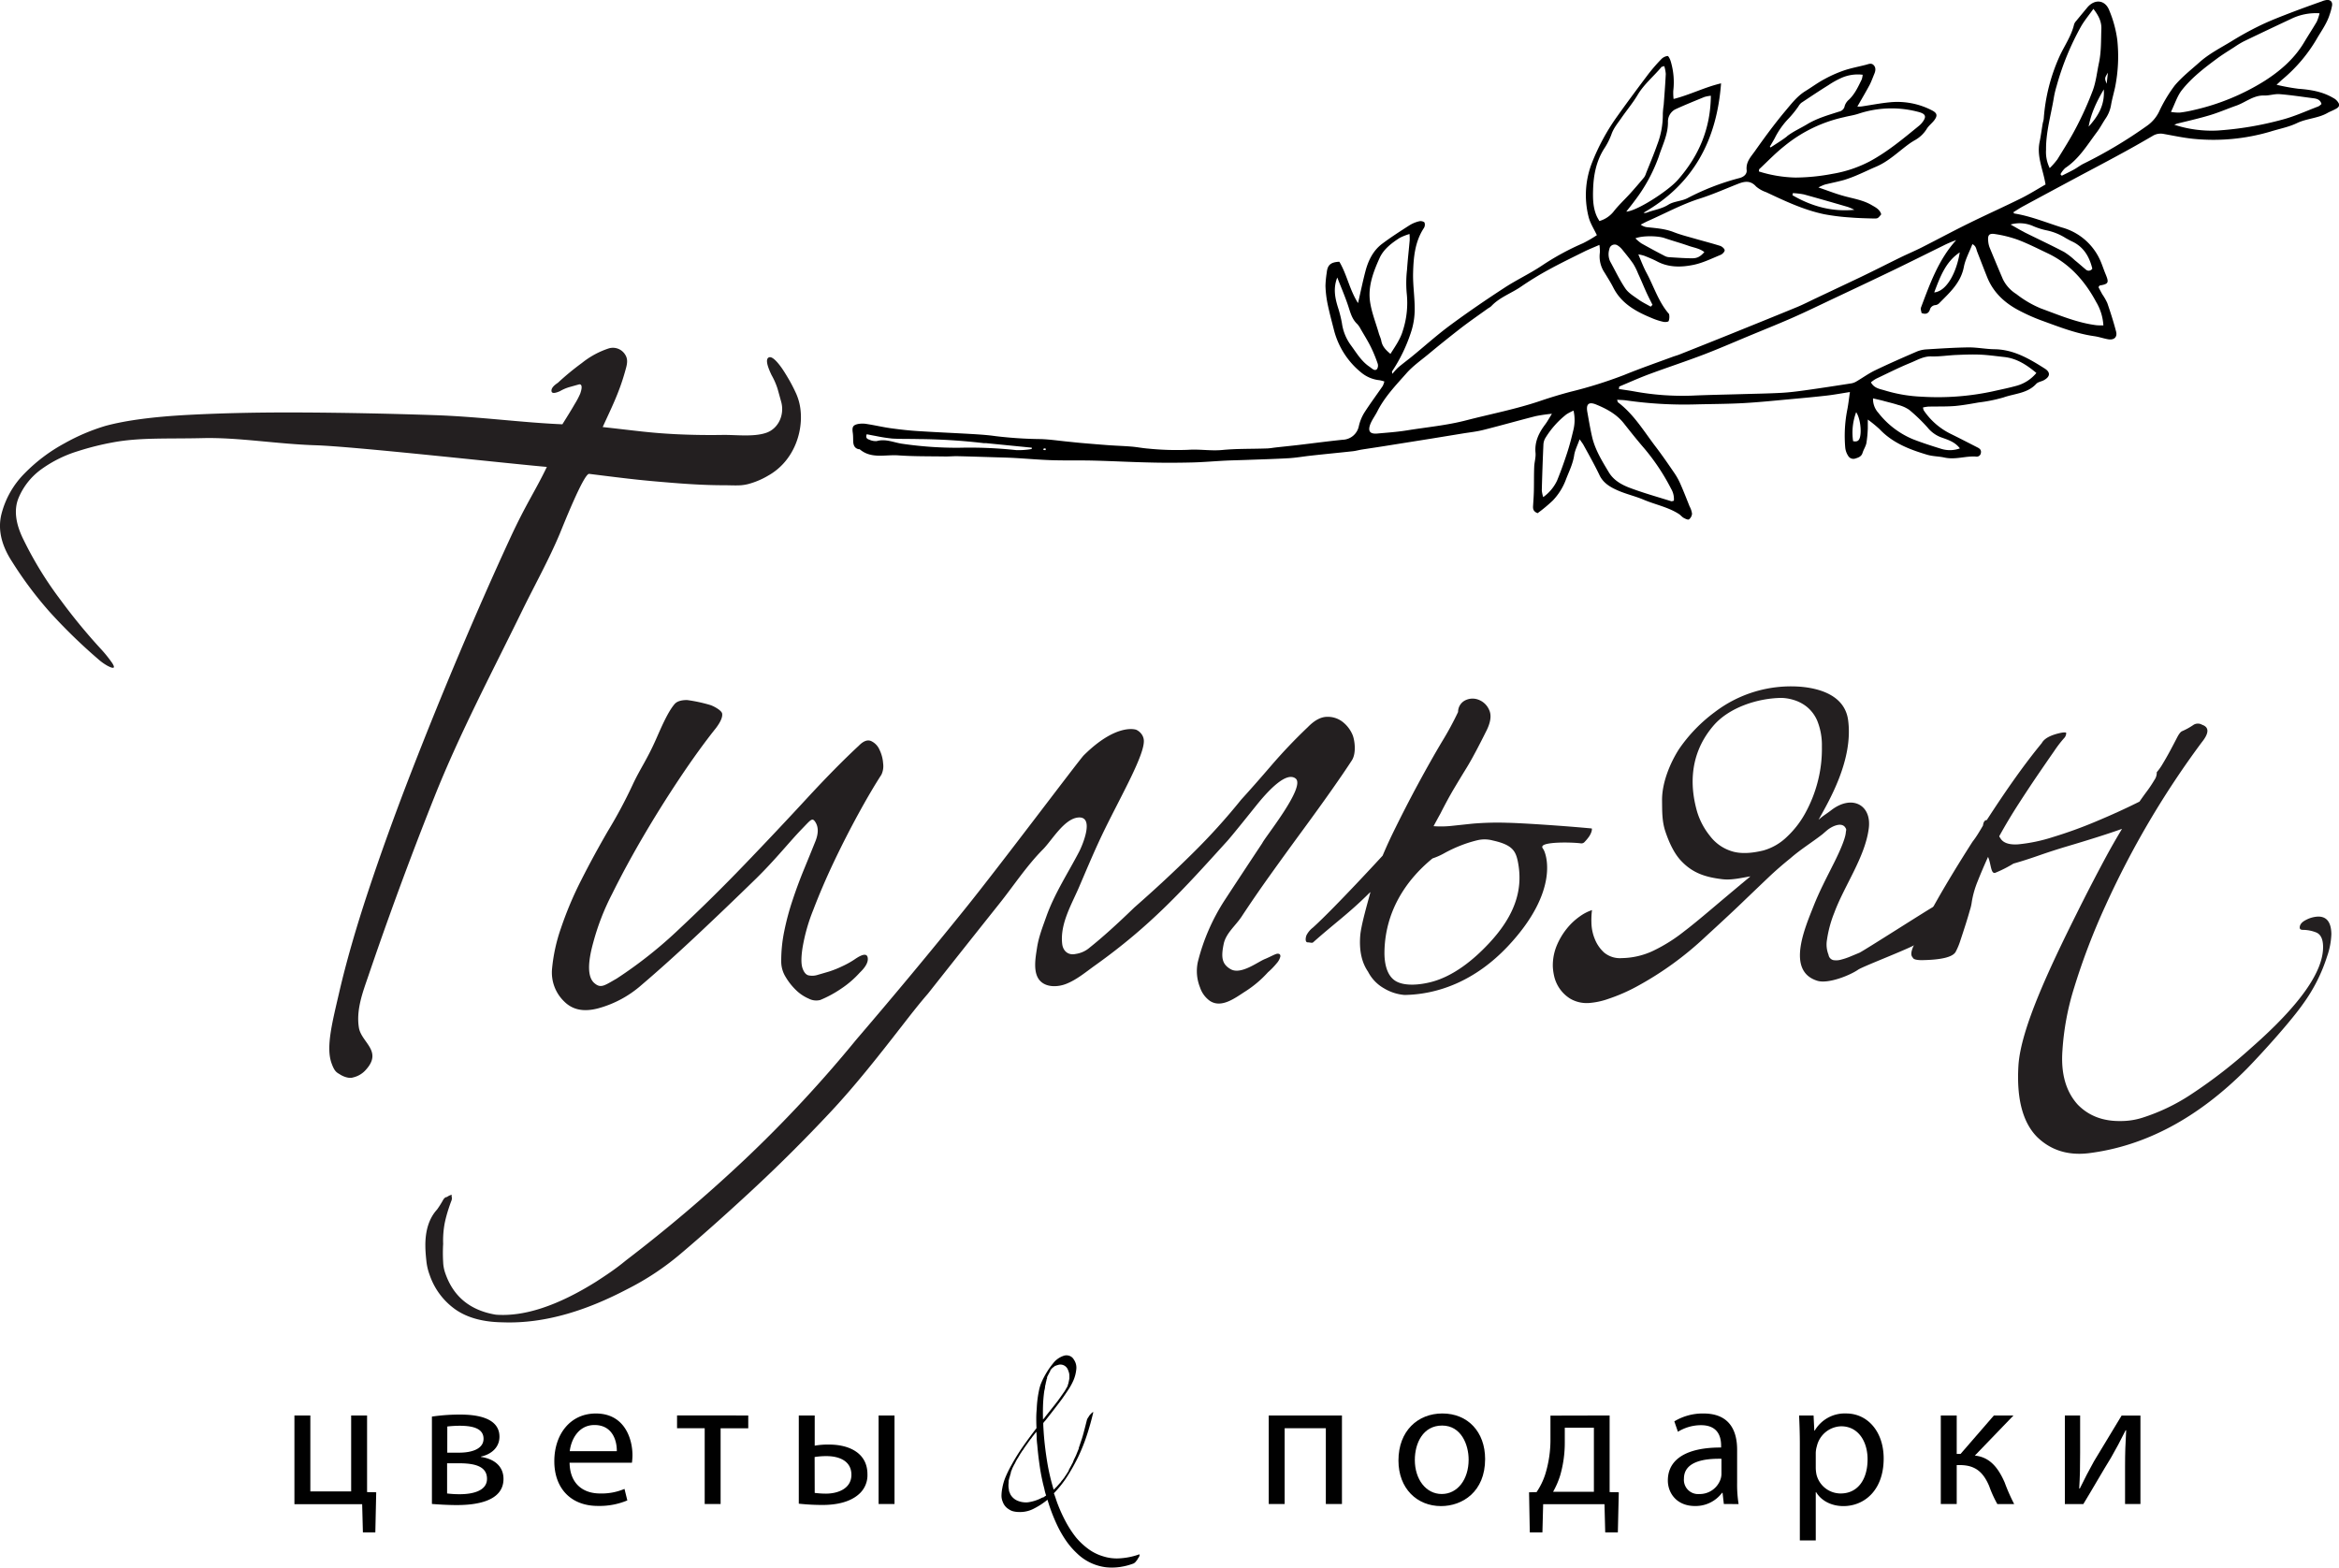
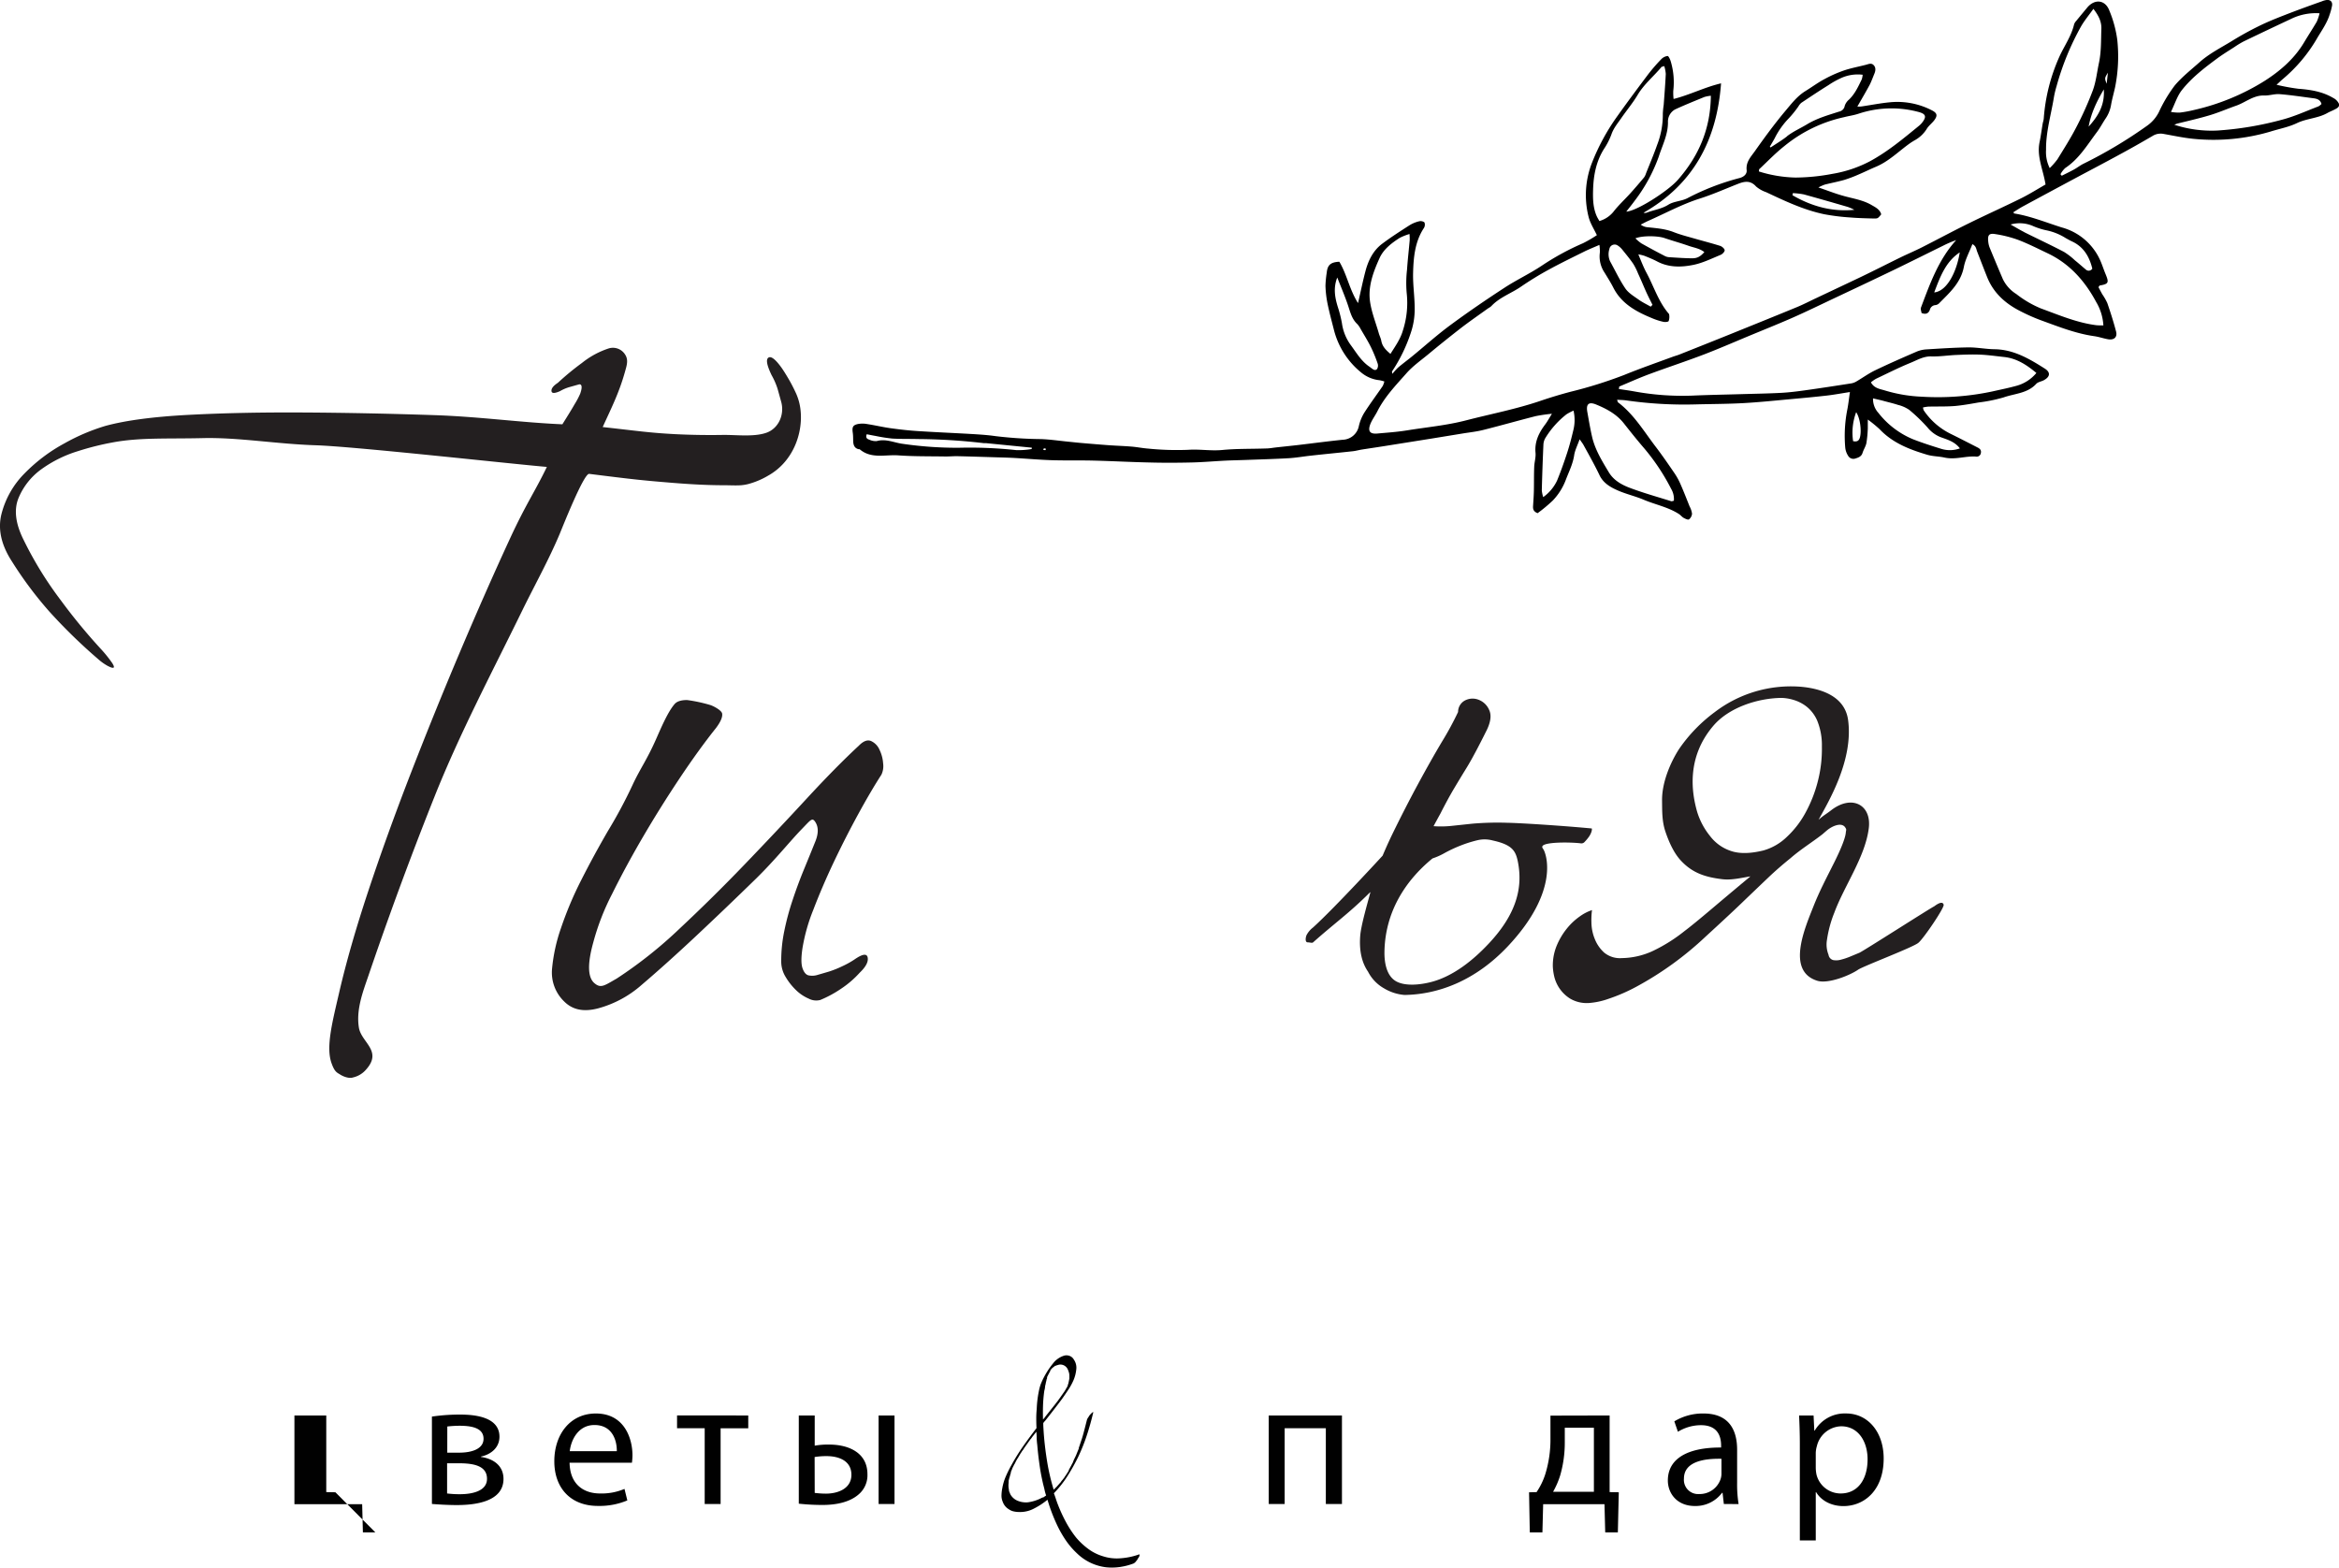
<svg xmlns="http://www.w3.org/2000/svg" viewBox="0 0 824.22 552.41">
  <defs>
    <style>.cls-1{fill:#231f20;}.cls-2{fill:#010101;}</style>
  </defs>
  <title>Ресурс 1</title>
  <g id="Слой_2" data-name="Слой 2">
    <g id="Layer_1" data-name="Layer 1">
      <path id="_Составной_контур_" data-name="&lt;Составной контур&gt;" class="cls-1" d="M261.11,171c-1.92.13-3.85,0-5.78,0-6.17,0-12.34-.36-18.49-.86-10.92-.89-13.76-1.21-29.23-3.15-1.88-.24-9.48,19-10.36,21.1-3.89,9.27-8.9,18.21-13.31,27.24-10.6,21.69-21.9,43-30.84,65.43q-8.29,20.8-15.86,41.87-3.79,10.53-7.39,21.13c-1.82,5.35-4.45,11.94-3.38,18.39.87,5.22,8.39,8.17,2.57,14.71a8.53,8.53,0,0,1-4.65,2.83c-1.24.45-3.26-.22-4.48-1s-2-.89-3.16-4.25c-1.89-5.66.34-14.19,2.79-24.77s5.85-22.44,10.21-35.59,9.38-27.07,15.08-41.77,11.51-29,17.44-43S174,202.15,179.7,189.81s8.88-16.67,13-25.27c-12.93-1.11-67.75-7.2-81.45-7.63s-27.31-2.82-39.78-2.52-22-.26-31.5,1.47A97.9,97.9,0,0,0,27.41,159a43.88,43.88,0,0,0-12.75,6.3,23.72,23.72,0,0,0-8.13,10.2Q4,181.67,8.36,190.33a128.44,128.44,0,0,0,13,21.12A203.52,203.52,0,0,0,36,229.19a45.88,45.88,0,0,1,3.57,4.51c.61,1,.73,1.49.38,1.6s-1-.11-2.08-.68a18.39,18.39,0,0,1-3.28-2.35A190.63,190.63,0,0,1,17.4,215.52,134.21,134.21,0,0,1,4.26,197.94q-5.77-8.84-3.73-16.85a31.2,31.2,0,0,1,8.13-14.27,58.77,58.77,0,0,1,14.08-10.6,71.05,71.05,0,0,1,14.39-6.13q10.66-2.9,29.07-3.88t40.55-.85q22.14.12,46.24.93c16.06.54,30.47,2.6,45.18,3.23,1.3-2.08,3.38-5.4,4.27-7a28.16,28.16,0,0,0,2-3.76c1.08-3,.23-3.5-.48-3.28l-3.2.9a14.58,14.58,0,0,0-3.43,1.46c-1.94.85-2.93.84-3-.07s.69-1.85,2.25-2.87a94.25,94.25,0,0,1,8.49-7,30,30,0,0,1,9.43-5.12,5.06,5.06,0,0,1,5.71,2.06c1.3,1.91.72,3.74,0,6.25-2.1,7.47-4.78,12.68-7.83,19.4,12.67,1.4,16.16,2,25.42,2.5q8.39.42,16.79.28c4.73-.08,10.88.78,15.36-.73s6.61-6.57,5.29-11.07q-.73-2.66-1.26-4.53a25.38,25.38,0,0,0-2.09-4.75q-2.53-5.25-1.1-6.17t4.74,3.75c.6.87,1.36,2.08,2.28,3.64s1.81,3.27,2.66,5.12a19.39,19.39,0,0,1,1.63,6c.9,8.2-2.65,18.16-11.38,23.06a27.72,27.72,0,0,1-7.11,3A16.22,16.22,0,0,1,261.11,171Z" />
      <path id="_Составной_контур_2" data-name="&lt;Составной контур&gt;" class="cls-1" d="M310.59,273q-3.71,5.74-8.19,13.94t-8.56,16.79q-4.08,8.6-7.2,16.77a63.69,63.69,0,0,0-3.86,13.61q-.74,4.89,0,7.05t2.07,2.54a6.27,6.27,0,0,0,3.38-.19q2-.57,3.91-1.14a35.65,35.65,0,0,0,4.58-1.83,31.43,31.43,0,0,0,4.3-2.37q4.29-3,4.73-.75t-2.77,5.32a34.34,34.34,0,0,1-6.55,5.65,40,40,0,0,1-7.39,4,5.69,5.69,0,0,1-4.07-.48,14.76,14.76,0,0,1-4.52-3.05,22,22,0,0,1-3.59-4.56,10.39,10.39,0,0,1-1.57-5.26,51.82,51.82,0,0,1,1.06-10.86,92.2,92.2,0,0,1,3-11.15q1.81-5.45,4-10.77t4.05-9.95q1.57-4.09-.1-6.64c-1.11-1.7-1.6-.76-4.81,2.54-4.27,4.4-9.42,10.92-16.28,17.61s-13.76,13.3-20.71,19.82S232,342.05,226.07,347.1a38.24,38.24,0,0,1-15.23,8.22c-5,1.33-9,.66-12.08-2.45a14.16,14.16,0,0,1-4.23-11.45A60.16,60.16,0,0,1,197.7,327a125.5,125.5,0,0,1,7.07-16.77q4.35-8.6,9.5-17.48a166,166,0,0,0,8.67-16.22c2.76-5.9,5-8.66,8.42-16.45,1.46-3.29,3.93-9.16,6.32-11.92.88-1.1,2.58-1.47,4.42-1.47a53.49,53.49,0,0,1,8.23,1.77c1.09.35,3.94,1.84,4.14,3s-.5,2.86-2.1,5q-6.12,7.68-12.88,17.81t-12.84,20.52q-6.09,10.4-10.95,20.22a85.11,85.11,0,0,0-6.66,17.17q-3.09,11.16.35,14.22c2.29,2,3.46,1,7.94-1.57a153.87,153.87,0,0,0,22.1-17.54q11.63-10.87,23-22.7t21.75-23.08q10.4-11.27,18.42-18.7,2.4-2.47,4.31-1.69a5.93,5.93,0,0,1,3,3.07,13,13,0,0,1,1.29,4.86A7,7,0,0,1,310.59,273Z" />
-       <path id="_Составной_контур_3" data-name="&lt;Составной контур&gt;" class="cls-1" d="M318.37,360.83c-8.39,10.79-16.81,21.58-26.17,31.53Q279.39,406,266.43,418.09c-8.64,8.07-18.62,17-26.38,23.56a94.91,94.91,0,0,1-19,12.63c-13.53,7.1-28.47,12.28-43.92,11.7q-10.3-.13-16.6-4.5a24.58,24.58,0,0,1-9.13-12.2,19.76,19.76,0,0,1-1.16-5c-.21-1.89-.33-3.56-.35-5q-.12-8.41,4.14-13.07a33.53,33.53,0,0,0,2-3.15c.44-.82.93-1.23,1.47-1.24a4.59,4.59,0,0,1,1.34-.7c.36-.1.45,0,.28.4a2.41,2.41,0,0,1-.11,1.76q-.39,1-1,2.86a47.19,47.19,0,0,0-1.28,4.76,33.34,33.34,0,0,0-.57,7.46,53.7,53.7,0,0,0,0,6.37,13.14,13.14,0,0,0,.74,3.92q4.25,12.39,17.83,14.64,14.93,1.13,35.33-11.63c1.43-.93,3.08-2,5-3.33s3.71-2.68,5.49-4.15a532.86,532.86,0,0,0,41.89-35.58,453.76,453.76,0,0,0,39.35-42.31q20-23.33,38.34-46.1c12.24-15.18,40.25-52.52,41.75-54,11.07-11,17.84-9.3,18.56-9a4.85,4.85,0,0,1,1.79,1.47,4.2,4.2,0,0,1,.84,2.29c.23,5-7.51,18.57-13.63,31-3.31,6.73-6.2,13.65-9.15,20.54-2.67,6.25-6.78,13-6,20.08.29,2.64,2.21,4.18,4.79,3.59a9.6,9.6,0,0,0,5-2.32q6.29-5,15.65-14.06,11-9.64,20.45-19a221.8,221.8,0,0,0,17.2-19q4.27-4.67,10.53-11.94a185.71,185.71,0,0,1,12.95-13.61q3.47-3.57,6.72-3.62a8.48,8.48,0,0,1,5.58,1.81,11.47,11.47,0,0,1,3.46,4.55c.75,1.8,1.41,6.42-.26,9s-4,6-7,10.27-6.47,9.08-10.36,14.38-7.7,10.55-11.42,15.75-7.07,10.09-10.07,14.65c-2.11,3.19-5.52,5.85-6.3,9.61-1,4.77-.61,7.15,2.46,8.91,3.59,2.07,9.55-2.57,12-3.56,2.06-.84,3.79-1.89,4.52-1.9s1,.3,1,.93a5.59,5.59,0,0,1-1.32,2.46,25.7,25.7,0,0,1-3.07,3.16,38.93,38.93,0,0,1-8,6.76c-3.47,2.21-8.28,6-12.4,3.36a9.5,9.5,0,0,1-3.55-4.83,15.34,15.34,0,0,1-.74-9,71.93,71.93,0,0,1,9.44-21.69q6.35-9.71,13.25-20.11c.87-2,15.48-19.93,11.73-22.79-3.27-2.5-9.45,4.23-12.76,8.19-1.07,1.27-10.07,12.61-11.68,14.26-14.93,16.48-26.47,29.35-46.13,43.37-3.3,2.35-6.44,5.05-10.25,6.56-2.78,1.1-6.68,1.33-9-.87-2.9-2.74-1.82-8.31-1.29-11.79.58-3.82,1.9-7.16,3.3-11.1,2.87-8.05,7.58-15.21,11.53-22.78,1.22-2.35,5.53-12.51-.24-12.09-5,.37-9.36,8.1-12.51,11.26-5.72,5.75-10.45,13-15.5,19.3q-12.54,15.74-25,31.51C323.87,353.76,321.12,357.3,318.37,360.83Z" />
      <path id="_Составной_контур_4" data-name="&lt;Составной контур&gt;" class="cls-1" d="M644,292.45c-.78.62-1.47,1.28-1.87,1.59-3.66,2.84-7.67,5.3-11.16,8.36q-4.29,3.46-7.76,6.76T615,317q-4.67,4.54-14,13.08a115.49,115.49,0,0,1-24.26,17.57,61.44,61.44,0,0,1-10,4.35,26,26,0,0,1-6.89,1.46,11.59,11.59,0,0,1-6.53-1.53,12.67,12.67,0,0,1-5.68-8,19.41,19.41,0,0,1-.45-3.25,18.28,18.28,0,0,1,1.38-7.47,24.53,24.53,0,0,1,3.57-6,22.19,22.19,0,0,1,4.55-4.27,16,16,0,0,1,4.3-2.23,28.67,28.67,0,0,0-.2,4.47,15.85,15.85,0,0,0,1.17,5.68,12.78,12.78,0,0,0,3.32,4.83,8.78,8.78,0,0,0,6.26,1.94,26.76,26.76,0,0,0,11.07-2.6,57.18,57.18,0,0,0,11-6.94q2.94-2.2,9.64-7.87t13.57-11.39c-3.28.53-6.61,1.39-9.91,1-5.85-.71-10.41-2.09-14.55-6.51-2.55-2.72-4.3-6.68-5.53-10.36s-1.1-7.38-1.15-10.82c-.09-6.32,2.89-13.37,6-18.2a54.35,54.35,0,0,1,12.44-12.9A44.24,44.24,0,0,1,634.47,242c7.34.62,15.61,3.37,16.76,11.7,1.93,14-6.73,28.55-10.41,35.19,2-1.76,2.35-1.74,4.46-3.37,7.34-5.66,14.31-1.86,13.24,6.41-1.32,10.17-8.64,20.2-12.16,29.75a41.5,41.5,0,0,0-2.58,9.58,9.69,9.69,0,0,0,.56,5.19,2.25,2.25,0,0,0,1.65,1.88,6.26,6.26,0,0,0,2.85-.18,22.67,22.67,0,0,0,3-1l3.37-1.4c1.35-.57,25.42-16,26.32-16.33q2.94-2.21,3.38-.6c.29,1.08-7.07,11.89-8.84,13.36-1.43,1.47-19.43,8.25-21.31,9.54-3,2.06-10.58,5.06-14.34,3.91-11.15-3.41-4.32-18.78-1.38-26.26,2.15-5.46,4.74-10.3,7.37-15.57,1.93-3.87,3.78-8.14,4-10.23.1-1.19.41-1.15-.28-2.12C648.7,289.63,645.43,291.29,644,292.45Zm-2-29.38a23,23,0,0,0-1.62-9.05,12.8,12.8,0,0,0-3.87-5.09,14,14,0,0,0-4.78-2.37,15.82,15.82,0,0,0-4.07-.62c-8.31.12-18.39,3.36-23.89,9.8-9.77,11.42-7.55,24-5.71,30.4a25.28,25.28,0,0,0,4.58,8.54,15.16,15.16,0,0,0,7.26,5.18q4.49,1.56,11.52-.17a19.47,19.47,0,0,0,8.19-4.73,33.45,33.45,0,0,0,6.65-8.63,47.36,47.36,0,0,0,4.31-11A46,46,0,0,0,642,263.07Z" />
-       <path id="_Составной_контур_5" data-name="&lt;Составной контур&gt;" class="cls-1" d="M760,272.12a18.56,18.56,0,0,0,2.12-3c.88-1.45,1.76-3,2.64-4.64s1.67-3.14,2.37-4.51,1.32-2.14,1.86-2.33a23.77,23.77,0,0,0,4-2.23,2.91,2.91,0,0,1,3,0q3.81,1.31-.18,6.24A313.92,313.92,0,0,0,742,319a234.36,234.36,0,0,0-11.09,29,93.52,93.52,0,0,0-4.14,22.15q-.91,12.21,5.43,19.16,5.78,5.87,15,5.74a25.11,25.11,0,0,0,7.84-1.2,68.81,68.81,0,0,0,17.35-8.39,174.67,174.67,0,0,0,21-16.3q25.42-22.33,25.22-35.6-.06-4.06-2.51-5a12.77,12.77,0,0,0-4.62-.88c-.72,0-1.09-.25-1.1-.79q0-1.63,2.26-2.74a10,10,0,0,1,4.19-1.15q4.6-.07,4.7,6.16a26.26,26.26,0,0,1-1.51,7.88,58.48,58.48,0,0,1-8.42,16.66c-4.07,5.84-13.57,16.46-19.8,22.88q-25.9,26.12-55.92,29.82-10.83,1.24-18-5.69-7.71-7.75-6.61-25.38c.89-12.84,10.7-33.76,20.7-53.78q4.21-8.46,8.43-16.39c2.81-5.28,4.19-7.77,7.36-13.07q-4,1.42-9,3t-10.25,3.13q-5.26,1.57-10.11,3.27t-8.9,2.84a44.88,44.88,0,0,1-6.32,3.21c-1.71.66-1.5-3.06-2.63-5.57q-2.1,4.64-3.66,8.59a33.24,33.24,0,0,0-2.06,7.21,15.4,15.4,0,0,1-.64,2.85q-.65,2.32-1.55,5.17c-.61,1.9-1.21,3.77-1.82,5.58a23.78,23.78,0,0,1-1.7,4.09q-1.59,2.73-11.88,2.89c-2,0-3.07-.31-3.27-1-.73-.71-.57-2.16.48-4.34q5.76-13.1,20.6-36.35a32.85,32.85,0,0,0,2-2.88q.93-1.5,1.72-2.87.24-1.9,1.33-1.92,5.3-8.21,10.08-14.92t9.3-12.2q1.31-2.46,6.72-3.62c1.08-.2,1.71-.21,1.89,0a2.59,2.59,0,0,1-.78,1.91,42.64,42.64,0,0,0-3.46,4.52q-2.39,3.43-5.57,8.08t-6.89,10.4q-3.72,5.75-6.88,11.49a.77.77,0,0,0,.28.54q1.39,2.69,6.4,2.35A57.57,57.57,0,0,0,723.34,295a155.18,155.18,0,0,0,15.23-5.51q8.08-3.37,15.34-7c.88-1.27,1.77-2.51,2.66-3.7s1.77-2.51,2.65-4A4.41,4.41,0,0,0,760,272.12Z" />
      <g id="_Группа_" data-name="&lt;Группа&gt;">
        <path id="_Составной_контур_6" data-name="&lt;Составной контур&gt;" d="M559.78,76.39A31.19,31.19,0,0,1,561.13,57a75.1,75.1,0,0,1,8.18-15.2c3.7-5.23,7.53-10.37,11.38-15.49a61.84,61.84,0,0,1,4.67-5.41,3.75,3.75,0,0,1,2.27-1.17c.35,0,.91,1.21,1.12,1.94A25.57,25.57,0,0,1,589.63,32a19.37,19.37,0,0,0,.11,2.88c5.83-1.48,10.88-4.13,16.73-5.51-1.5,20.07-9.75,35.56-27.31,45.59a1.68,1.68,0,0,0,1.06,0c2.54-1,5.24-1.29,7.67-2.82,1.94-1.22,4.61-1.22,6.69-2.28a86.21,86.21,0,0,1,18.36-7.11c1.53-.38,2.71-1.41,2.55-2.8-.33-3,1.62-4.82,3-6.83,3.36-4.75,6.81-9.46,10.55-13.92,2.15-2.55,4.22-5.3,7.16-7.11,2.26-1.39,4.41-3,6.73-4.22a43.86,43.86,0,0,1,6.74-3c2.5-.86,5.13-1.34,7.7-2,1-.24,2-.8,2.85.06s.72,2,.27,3.06c-.53,1.27-1,2.59-1.6,3.8-1.37,2.57-2.86,5.07-4.4,7.78.61,0,1.13,0,1.63-.08,3.26-.48,6.51-1.13,9.78-1.44a26.49,26.49,0,0,1,14.92,2.86c1.81.94,2,1.83.78,3.47-.83,1.09-2,1.93-2.68,3.09a11.53,11.53,0,0,1-4.37,4.05c-.46.29-.94.57-1.39.88-4,2.81-7.5,6.44-12.15,8.38-2,.84-4,1.83-6,2.68a46.44,46.44,0,0,1-5.1,1.93c-2.27.65-4.6,1.08-6.89,1.66a17.74,17.74,0,0,0-2.25,1c3.29,1.13,5.9,2.16,8.59,2.91,3.43,1,7,1.45,10.14,3.29,1.41.82,2.93,1.54,3.41,3.28C661.71,77,661.71,77,660.32,77c-2.75-.07-5.5-.13-8.23-.36a76,76,0,0,1-9.24-1.14C635.63,74,629,70.85,622.35,67.72a10.83,10.83,0,0,1-3.54-2c-1.89-2.12-3.92-1.88-6.18-1-4.59,1.79-9.1,3.82-13.79,5.3-6.24,2-11.92,5.11-17.85,7.73-1,.43-1.89.94-2.84,1.41a4.71,4.71,0,0,0,2.53.93c3.09.33,6.17.55,9.13,1.72,2.29.9,4.71,1.51,7.08,2.19,3.08.89,6.19,1.68,9.25,2.64.67.21,1.56,1,1.6,1.53s-.8,1.39-1.44,1.65c-3.12,1.28-6.22,2.82-9.49,3.5-4.3.89-8.72,1-12.85-1.18-1.46-.77-3-1.39-4.52-2a14.6,14.6,0,0,0-2.12-.5c1,2.37,1.82,4.54,2.9,6.54,2.51,4.67,4.1,9.84,7.51,14,.17.21.44.44.45.68a4.51,4.51,0,0,1-.17,2.27c-.22.36-1.3.41-1.92.27a21.82,21.82,0,0,1-3.66-1.16c-5.68-2.32-11-5.09-13.95-10.93-.91-1.79-2-3.49-3.05-5.22A10.21,10.21,0,0,1,563.76,89a14,14,0,0,0-.16-2.7c-2.09.92-3.78,1.58-5.39,2.38-4.25,2.11-8.52,4.18-12.67,6.46a112.07,112.07,0,0,0-9.59,5.89c-3.44,2.37-7.55,3.73-10.47,6.88a7.21,7.21,0,0,1-1.13.77c-3.26,2.35-6.58,4.63-9.76,7.09-3.84,3-7.6,6-11.34,9.12-2.6,2.14-5.4,4.11-7.61,6.61-3.74,4.23-7.71,8.34-10.3,13.48-.82,1.62-2,3.11-2.58,4.81-.75,2.24.1,3.16,2.41,3,3.56-.32,7.13-.56,10.65-1.13,7-1.13,14-1.76,20.85-3.54,8.86-2.29,17.87-4,26.57-7,3.38-1.14,6.81-2.17,10.26-3.08a154.81,154.81,0,0,0,18.82-5.9c5.59-2.28,11.3-4.27,17-6.37.94-.35,1.93-.59,2.87-1q8.68-3.44,17.35-6.93c7.89-3.19,15.78-6.37,23.65-9.61,2.28-.94,4.49-2.09,6.72-3.14,5.29-2.5,10.6-5,15.87-7.51,4.7-2.26,9.34-4.63,14-6.91,2.47-1.2,5-2.26,7.45-3.5,5.55-2.81,11-5.76,16.62-8.51,6.07-3,12.26-5.76,18.33-8.77,3-1.49,5.86-3.3,8.63-4.88-.84-5.24-3.16-9.83-2.1-14.93.44-2.13.72-4.3,1.08-6.45.11-.63.34-1.24.39-1.86a64.52,64.52,0,0,1,5.6-22c1.72-3.71,4.14-7.11,5.09-11.17a3.17,3.17,0,0,1,.7-1.17q2-2.44,4-4.84c2.63-3.07,6.31-2.65,7.73,1.15a40.71,40.71,0,0,1,2.79,10.31,55.16,55.16,0,0,1-.77,16.68c-.46,2.14-1.09,4.25-1.45,6.41a12,12,0,0,1-2,4.78c-1,1.51-1.84,3.14-2.93,4.59-3.4,4.52-6.31,9.48-11.2,12.71a8.52,8.52,0,0,0-1.67,2.18l.46.53c1.45-.73,2.91-1.43,4.33-2.21,1.12-.62,2.14-1.43,3.28-2a161.68,161.68,0,0,0,22.62-13.53,13.07,13.07,0,0,0,4-4.72,50.73,50.73,0,0,1,5.62-9.4C769,27,772.08,24.6,775,22c3.43-3.09,7.54-5.14,11.43-7.52,3-1.86,6.16-3.61,9.36-5.19,3-1.49,6.18-2.77,9.34-4C809.46,3.6,813.86,2,818.24.45A6.87,6.87,0,0,1,819.83,0c1.34-.14,2.14.61,1.95,1.95a21,21,0,0,1-.85,3.18c-.94,3-2.74,5.52-4.33,8.19a54.32,54.32,0,0,1-12.09,14.47c-.68.56-1.3,1.18-2.29,2.08a71.84,71.84,0,0,0,7.67,1.41c4.34.32,8.54,1,12.32,3.25a4.34,4.34,0,0,1,2,2.07c.33,1.15-.88,1.65-1.77,2.11-.73.38-1.52.66-2.23,1.07-3.35,1.93-7.33,1.93-10.82,3.61-2.93,1.41-6.23,2-9.39,3A71,71,0,0,1,773,48.93c-3.54-.35-7-1.1-10.55-1.73a5.39,5.39,0,0,0-3.93.71q-5.92,3.48-12,6.76c-5.05,2.76-10.16,5.42-15.23,8.14q-9.19,4.92-18.37,9.88c-1.18.64-2.3,1.39-3.44,2.09.17.29.2.43.26.44,5.82.93,11.25,3.19,16.83,4.94A20.78,20.78,0,0,1,740,91.58c.76,1.66,1.29,3.41,2,5.1,1.22,2.94,1,3.4-2.08,3.93-.12,0-.21.26-.46.59.42.78.87,1.66,1.35,2.51a19.77,19.77,0,0,1,1.77,3.09c1.13,3.29,2.19,6.61,3.08,10,.54,2-.7,3.14-2.85,2.75-1.62-.29-3.2-.85-4.83-1.08-6.41-.91-12.38-3.27-18.4-5.46a65.36,65.36,0,0,1-8.26-3.68c-4.89-2.59-8.83-6.19-11-11.46-1.23-3.05-2.4-6.13-3.6-9.19-.35-.88-.35-2-1.69-2.64-1.06,2.76-2.47,5.31-3,8-1.08,5.68-5.1,9.16-8.81,12.93a2.24,2.24,0,0,1-1.23.55,2.14,2.14,0,0,0-1.94,1.63c-.46,1.33-1.48,1.75-2.94,1.14-.08-.64-.4-1.35-.21-1.86,3.17-8.41,6.18-16.92,12.42-23.81a36.54,36.54,0,0,0-4.55,1.94c-5.84,2.87-11.65,5.78-17.51,8.61-6.84,3.3-13.72,6.54-20.59,9.78-5.21,2.46-10.4,5-15.66,7.3-4.59,2-9.27,3.88-13.91,5.8-5.58,2.31-11.12,4.74-16.76,6.9-6.33,2.42-12.77,4.52-19.12,6.88-3.58,1.33-7.06,2.89-10.58,4.37-.09,0-.07.33-.18.89,1.78.27,3.55.51,5.3.82a93.88,93.88,0,0,0,20.45,1.51c5.73-.26,11.47-.35,17.21-.52,4.74-.14,9.49-.21,14.22-.46,2.83-.15,5.66-.51,8.47-.9,5.44-.76,10.88-1.6,16.31-2.45a5.24,5.24,0,0,0,1.78-.69c2.2-1.29,4.28-2.8,6.56-3.9,4.78-2.3,9.65-4.43,14.52-6.54a10.48,10.48,0,0,1,3.45-.83c5-.31,10.07-.65,15.1-.71,3,0,6,.61,9,.65,6.76.09,12.27,3.37,17.69,6.8,2.14,1.35,1.92,2.9-.3,4.11-.88.48-2.07.61-2.69,1.29-3.1,3.39-7.59,3.39-11.48,4.77a54.81,54.81,0,0,1-8.84,1.79c-2.79.49-5.58,1-8.4,1.25-3.1.24-6.23.13-9.34.21a13.46,13.46,0,0,0-1.84.3,3.67,3.67,0,0,0,.25,1,24.39,24.39,0,0,0,9.65,8.37c3.12,1.53,6.21,3.14,9.31,4.72.77.39,1.39.88,1.19,1.92a1.49,1.49,0,0,1-1.8,1.29c-3.69-.23-7.25,1.2-11.07.34-2-.44-4.07-.38-6.12-1-6.21-1.85-12.12-4.13-16.72-9a46.4,46.4,0,0,0-4.14-3.38c0,1.53,0,2.32,0,3.11a41.25,41.25,0,0,1-.49,5.15c-.24,1.21-1,2.3-1.37,3.51s-1.38,1.61-2.44,1.93a2.14,2.14,0,0,1-2.64-.94,6.56,6.56,0,0,1-1-2.76,47.67,47.67,0,0,1,.64-13.12c.42-2,.63-4.06,1-6.58-3,.47-5.53.94-8,1.23-4.07.47-8.16.85-12.24,1.22-5.73.52-11.47,1.13-17.21,1.45s-11.31.31-17,.46a144.07,144.07,0,0,1-24.37-1.41c-1-.15-2.06-.15-3.22-.23.18.57.18.8.29.89,5.6,4.22,9.13,10.2,13.28,15.64,2.37,3.11,4.59,6.34,6.79,9.57a23.64,23.64,0,0,1,2.07,3.86c1.1,2.51,2.09,5.07,3.11,7.62a7.64,7.64,0,0,1,.86,2.58,2.87,2.87,0,0,1-1.07,2c-.33.24-1.3-.21-1.89-.54s-1.09-1-1.69-1.37c-3.79-2.44-8.25-3.27-12.34-5-3-1.28-6.28-2-9.28-3.34-2.49-1.1-4.89-2.48-6.24-5.14C562,164,560,160.44,558,156.81c-.28-.51-.66-1-1.37-2-.79,2.23-1.66,3.87-1.92,5.61-.47,3.16-1.91,5.91-3,8.81a21.56,21.56,0,0,1-4.51,7.13,54.09,54.09,0,0,1-5.38,4.48c-1.79-.7-1.64-1.83-1.57-2.95.11-1.64.22-3.28.26-4.93.06-2.82,0-5.65.12-8.47.06-1.64.61-3.3.46-4.91-.37-4,1.22-7.11,3.48-10.11.74-1,1.33-2.1,2.3-3.66a56.56,56.56,0,0,0-5.67.82c-6.2,1.58-12.35,3.33-18.55,4.89-2.39.6-4.86.85-7.3,1.25l-10.83,1.77-17,2.71c-2.52.4-5,.76-7.56,1.16-1.08.17-2.15.48-3.23.6-4.91.54-9.82,1-14.73,1.55-2.63.28-5.25.76-7.89.91-5,.29-10,.42-15.05.61-2.46.09-4.92.13-7.38.25-3.91.2-7.82.55-11.73.64-5,.12-10.06.14-15.08,0-6.5-.14-13-.5-19.49-.66-4.67-.12-9.34,0-14-.12s-9.31-.55-14-.81c-2-.11-4-.16-6-.22-4.75-.14-9.5-.3-14.25-.41-1.37,0-2.74.13-4.11.11-5.49-.09-11,0-16.46-.39-4.57-.34-9.54,1.34-13.63-2.16-.06-.05-.18,0-.27,0-1.43-.28-1.9-1.29-2-2.6-.05-1.09,0-2.2-.17-3.28-.25-1.87,0-2.6,1.79-3a8.92,8.92,0,0,1,3.26,0c2.79.43,5.55,1.09,8.35,1.48,3.17.44,6.36.8,9.55,1,6.46.42,12.93.68,19.39,1.06,2.64.16,5.29.34,7.9.71a144.72,144.72,0,0,0,16,1.05c3.19.1,6.37.59,9.56.9,1.64.16,3.27.35,4.91.49,3.17.27,6.33.54,9.5.77,2.71.19,5.43.27,8.15.5,1.91.16,3.8.55,5.7.69a99.93,99.93,0,0,0,14.19.43c4-.28,8,.45,12,.06,5.09-.49,10.24-.35,15.36-.53,1.19,0,2.37-.24,3.55-.37,2.54-.28,5.09-.54,7.63-.83,5.27-.62,10.54-1.33,15.82-1.87a6,6,0,0,0,5.75-4.89,15.83,15.83,0,0,1,1.85-4.56c2.06-3.23,4.36-6.31,6.53-9.47a7.38,7.38,0,0,0,.59-1.62,13.92,13.92,0,0,0-1.68-.44,12,12,0,0,1-6.29-2.56,28.28,28.28,0,0,1-9.79-15.15c-.79-3.1-1.63-6.19-2.27-9.32a37.67,37.67,0,0,1-.72-6.24,36.09,36.09,0,0,1,.45-4.64c.26-2.69,1.39-3.71,4.44-3.84,2.68,4.47,3.58,9.88,6.59,14.57.92-4,1.67-7.67,2.62-11.27,1-3.78,2.71-7.26,5.9-9.65s6.32-4.38,9.55-6.46A11.29,11.29,0,0,1,500,78a2.25,2.25,0,0,1,1.94.36,2.21,2.21,0,0,1-.19,2c-3.17,4.82-3.66,10.34-3.8,15.81-.11,4.17.56,8.34.56,12.56a25.85,25.85,0,0,1-1.38,8.59,56.25,56.25,0,0,1-6.57,13.52c-.1.14,0,.44.1.9a21.47,21.47,0,0,1,2-2.21c1.6-1.36,3.3-2.61,4.93-3.94,4.46-3.65,8.76-7.53,13.39-10.95,6.24-4.61,12.66-9,19.16-13.23,4.28-2.8,9-5,13.22-7.83a90.66,90.66,0,0,1,14.45-7.86,44.77,44.77,0,0,0,4.9-2.85C561.59,80.54,560.31,78.56,559.78,76.39Zm72.95-13.82a71.46,71.46,0,0,0,13-1.31,43.74,43.74,0,0,0,13.2-4.43c6.35-3.44,11.77-8,17.32-12.53a6.58,6.58,0,0,0,1-1c1.77-2.2,1.4-3.2-1.36-3.89a36.76,36.76,0,0,0-21,.67c-1.64.55-3.39.77-5.07,1.21a50,50,0,0,0-21,10.15c-3.15,2.48-5.95,5.42-8.89,8.17-.1.09-.06.34-.13.81A46.17,46.17,0,0,0,632.73,62.57ZM807.27,6.69q-8.32,3.89-16.59,7.88a31.2,31.2,0,0,0-3.3,2c-2.07,1.34-4.19,2.62-6.17,4.09-4.47,3.31-8.91,6.72-12.36,11.1-1.64,2.08-2.45,4.81-3.85,7.68a16.6,16.6,0,0,0,3.09.24,43.8,43.8,0,0,0,5.12-.94,80.36,80.36,0,0,0,24.95-10.33c5.51-3.55,10.36-7.78,13.77-13.49,1.45-2.43,3-4.79,4.44-7.24a16.5,16.5,0,0,0,1-3A19.87,19.87,0,0,0,807.27,6.69Zm-221.86,17c-2.74,3.27-6.1,6-8.33,9.74-1.67,2.81-3.79,5.34-5.64,8-1.32,1.93-2.86,3.7-3.63,6a24.68,24.68,0,0,1-2.64,5.12c-2.71,4.34-3.63,9.19-3.79,14.15-.11,3.17-.06,6.44,1.27,9.46.25.57.59,1.09.94,1.73a9.87,9.87,0,0,0,5-3.32c1.73-2.23,3.84-4.17,5.75-6.27,1.71-1.89,3.38-3.83,5-5.78a5.25,5.25,0,0,0,.7-1.47c1.32-3.32,2.72-6.61,3.91-10a29.34,29.34,0,0,0,2-11,26.68,26.68,0,0,1,.3-3c.27-3.65.56-7.3.74-11a12.33,12.33,0,0,0-.54-2.77C585.74,23.54,585.5,23.53,585.4,23.64Zm153.39,83c-4-7.53-9.4-13.71-17.26-17.44-3.46-1.64-6.89-3.39-10.46-4.75a42.39,42.39,0,0,0-7.95-2c-2.22-.38-2.77.32-2.51,2.63a8,8,0,0,0,.5,2.13q2.29,5.58,4.66,11.13a12.75,12.75,0,0,0,4.72,5.22,36.78,36.78,0,0,0,8.72,5.1c6.35,2.32,12.6,5,19.38,5.88.77.1,1.56.06,2.59.09A18.15,18.15,0,0,0,738.79,106.65ZM706.18,125.8c-2.81-.3-5.61-.71-8.43-.83s-5.65,0-8.47.12-5.83.6-8.73.51c-2.75-.08-4.94,1.29-7.26,2.23-4.15,1.69-8.15,3.72-12.2,5.64a13.44,13.44,0,0,0-1.81,1.26c1.14,2.13,3.2,2.33,4.93,2.87a52,52,0,0,0,12.91,2.19,92.24,92.24,0,0,0,25.05-1.87c2.85-.64,5.73-1.22,8.53-2a13.79,13.79,0,0,0,6.88-4.49C714,128.44,710.53,126.26,706.18,125.8ZM725,56.14c2.3-3.74,4.67-7.45,6.67-11.34a115.34,115.34,0,0,0,5.82-13c1.12-3.06,1.45-6.41,2.14-9.63.85-4,.7-8,.85-12,.09-2.6-1-4.71-2.8-7.05-1.58,2.22-3.07,4-4.25,6a94.19,94.19,0,0,0-8.73,21.23,33.13,33.13,0,0,0-1,4.28c-1,6-2.79,12-2.71,18.16a12.69,12.69,0,0,0,1.29,6.45A26.55,26.55,0,0,0,725,56.14ZM588.89,172.28a75,75,0,0,0-9.55-14.35c-2.45-2.84-4.79-5.78-7.11-8.72-2.59-3.29-6.14-5.17-9.88-6.7-2.54-1-3.51-.09-3,2.72s1,5.76,1.65,8.61c1.05,4.62,3.53,8.61,5.93,12.61,1.69,2.81,4.5,4.38,7.39,5.47,4.78,1.8,9.72,3.18,14.6,4.71.22.07.51-.09.92-.17A7.06,7.06,0,0,0,588.89,172.28ZM600.61,34.17c-3.45,1.42-6.91,2.81-10.3,4.37a4.88,4.88,0,0,0-2.55,4.59c0,4.4-2,8.13-3.26,12.11A57.24,57.24,0,0,1,576,70.79c-.88,1.22-1.84,2.38-2.93,3.79,3.82-.23,14.79-7.35,18.14-11.16,7.39-8.41,11.56-18,11.66-29.68A13.18,13.18,0,0,0,600.61,34.17ZM494.33,116.53a31.64,31.64,0,0,0,1.36-13.28,41,41,0,0,1,.12-8.21c.23-3.46.64-6.91.94-10.37a21.22,21.22,0,0,0-.06-2.21,20.38,20.38,0,0,0-3.42,1.35c-2.89,1.83-5.71,4-7.12,7.1-2.1,4.65-4,9.58-3.45,14.75.44,3.94,2,7.75,3.12,11.62.27,1,.75,1.88.93,2.86.34,1.84,1.43,3.08,3.22,4.57C491.75,121.89,493.49,119.45,494.33,116.53ZM781.36,46a115.57,115.57,0,0,0,22.72-3.8c4.41-1.14,8.61-3.09,12.89-4.71a4.81,4.81,0,0,0,1.08-.85c-.42-1.48-1.51-1.83-2.72-2-4-.51-8-1.14-12-1.46-1.78-.15-3.62.53-5.43.47-3.84-.13-6.61,2.45-9.94,3.6-3.1,1.08-6.12,2.41-9.26,3.35-3.76,1.13-7.61,2-11.42,2.94-.25.06-.48.18-1.09.42A42.45,42.45,0,0,0,781.36,46Zm-151.64,2c2.18-1.69,4.68-2.77,7-4.17,3.59-2.18,7.5-3.26,11.4-4.52a2.43,2.43,0,0,0,1.92-2,4.8,4.8,0,0,1,1.5-2.2c2.1-2,3.27-4.6,4.51-7.14a7.65,7.65,0,0,0,.32-1.63,14.2,14.2,0,0,0-7.5,1.12A30.39,30.39,0,0,0,644.32,30c-3.23,2-6.43,4.14-9.61,6.26a5.49,5.49,0,0,0-1,1.26,38.5,38.5,0,0,1-3.26,4.06,28,28,0,0,0-5.07,7.12c-.54,1-1.15,2-1.73,3l.3.26C625.86,50.67,627.89,49.48,629.72,48.05ZM552,146a31.33,31.33,0,0,0-7.43,8.34,5,5,0,0,0-.7,2.32q-.36,8.08-.57,16.16a11.46,11.46,0,0,0,.5,2.36,15,15,0,0,0,4.88-5.82c1.31-3.19,2.47-6.46,3.54-9.74.85-2.6,1.54-5.26,2.17-7.92a14.8,14.8,0,0,0,.09-7A18,18,0,0,0,552,146Zm109.92-.49a30.18,30.18,0,0,0,12.06,9.23c3.3,1.3,6.69,2.38,10.08,3.43a10.28,10.28,0,0,0,6.57-.16c-1.85-2.44-4.51-3.11-6.9-4a11.33,11.33,0,0,1-4.5-3.36,59.32,59.32,0,0,0-6.47-6.23,12.05,12.05,0,0,0-3.95-1.74c-1.82-.6-3.68-1-5.54-1.53-1-.25-1.92-.45-3.25-.76A7.26,7.26,0,0,0,661.89,145.48ZM471.48,108.35a42.91,42.91,0,0,1,1.39,5.54,17.07,17.07,0,0,0,3,7.56c2.08,2.79,3.79,5.85,6.78,7.83.15.1.29.22.44.33.66.5,1.45,1.19,2.16.43a2.34,2.34,0,0,0,.19-2,50.72,50.72,0,0,0-2.41-5.83c-1.07-2.13-2.33-4.16-3.53-6.21a7.83,7.83,0,0,0-1.22-1.8c-2-1.87-2.51-4.38-3.34-6.81-1.11-3.24-2.46-6.4-3.71-9.59C469.76,101.51,470.4,104.93,471.48,108.35Zm108.82-5c-1.06-2.32-2-4.67-3.09-7a21.44,21.44,0,0,0-1.71-3.42c-1.19-1.73-2.54-3.35-3.87-5A6.66,6.66,0,0,0,570,86.48a1.88,1.88,0,0,0-2.89,1.32,6,6,0,0,0,.26,4.29c1.77,3.2,3.33,6.55,5.37,9.56,1.08,1.59,2.93,2.69,4.56,3.85,1.37,1,2.91,1.72,4.38,2.57l.63-.65C581.64,106.06,580.93,104.72,580.3,103.34Zm133-21.53c4.67,2.33,9.41,4.53,14,6.94a24.31,24.31,0,0,1,3.88,3c1.27,1,2.5,2.13,3.77,3.18a1.49,1.49,0,0,0,2.34-.27c-1-4.12-3-7.68-7.17-9.6-.75-.34-1.46-.76-2.19-1.16a20.36,20.36,0,0,0-6.82-2.75,24.32,24.32,0,0,1-4.7-1.5,11.7,11.7,0,0,0-7.92-.54C710.37,80.16,711.81,81.05,713.32,81.8ZM347.55,156.17c-.27,0-.55,0-.82,0a210.26,210.26,0,0,0-23.28-1.45c-3-.08-6,0-9-.17a56.5,56.5,0,0,1-5.94-.93c-1.05-.18-2.09-.4-3.09-.59-.47,1.23.13,1.67.86,1.89a5.34,5.34,0,0,0,2.66.52c3.14-.9,6,.5,8.92.93a133.11,133.11,0,0,0,20,1.42,153,153,0,0,1,20.25.83,26.65,26.65,0,0,0,5.43-.39l.06-.47ZM578.37,85.75c2.7,1.52,5.44,3,8.19,4.42a4,4,0,0,0,1.56.46c2.73.17,5.46.38,8.19.39,1.86,0,2.92-.67,4.27-2.18-1.62-1.29-3.64-1.55-5.48-2.19-2.83-1-5.73-1.79-8.57-2.76-2.35-.81-7.75-.91-10.24.1A15.16,15.16,0,0,0,578.37,85.75Zm103.21,17.3c4.34-.39,7.86-6.93,9-14.11C685.56,92.28,683.67,97.58,681.58,103.05ZM653.45,73.94a20.22,20.22,0,0,0-2.26-1c-5.18-1.51-10.35-3-15.55-4.43a25.24,25.24,0,0,0-3.88-.45l-.12.74C638.32,72.67,645.47,74.71,653.45,73.94ZM653,155.46c1.33.3,2-.09,2.35-1.15.69-2.16.21-6.85-1.27-9.06A20.55,20.55,0,0,0,653,155.46ZM736,44.62c3.2-3.57,5.73-7.41,5.34-13.11C738.7,36,736.8,40.1,736,44.62Zm6.78-19c-1.18,1.94-1.18,1.94-.43,3.9ZM367.91,158c-.14,0-.2.34-.3.52a3.14,3.14,0,0,0,.73.1c.09,0,.15-.25.27-.46C368.36,158.12,368.11,158,367.91,158Z" />
      </g>
      <path class="cls-1" d="M560.83,291.94c-10-.94-24.67-1.91-29.81-2a103.88,103.88,0,0,0-12.19.32l-7.44.79a35.23,35.23,0,0,1-6.23.09q1.31-2.46,2.38-4.37,2.63-5.18,4.75-8.75t4.63-7.65q2.51-4.1,7-13.11,2.1-4.37.84-7.06a6.61,6.61,0,0,0-3.71-3.6,5.78,5.78,0,0,0-4.74.2,4.56,4.56,0,0,0-2.51,4.1,108.78,108.78,0,0,1-5.54,10.24q-4,6.7-8.58,15.17t-9.22,18c-1.17,2.43-2.24,4.83-3.25,7.22,0,0-16.73,18.24-24.52,25.31a8,8,0,0,0-2.31,2.75c-.34.84-.54,2.47.41,2.49s1.56.33,1.93,0c7.6-6.77,12.66-10.24,19.84-17.42.08-.07.36-.25.38-.36-1.11,4.21-3.36,11.82-3.63,15.55q-.57,7.73,2.76,12.56a14.12,14.12,0,0,0,5.64,5.88,16.59,16.59,0,0,0,7.22,2.33c11.92-.18,24.92-5,36.33-17.07,18.72-19.87,13.47-33.08,12.55-34.33-.37-.53-.45-.83-.28-1,.52-1.45,8.79-1.53,13.32-1.06a1.54,1.54,0,0,0,1.62-.56,14.11,14.11,0,0,0,1.47-1.78,6.42,6.42,0,0,0,.92-1.91C561,292.26,561,291.94,560.83,291.94Zm-36.28,40.63c-5.35,5.71-12.38,11.44-20.18,13.47-3.56.93-9,1.64-12.37-.21-3.58-2-4.22-7-4.14-10.62.29-13.36,6.83-24.43,16.92-32.7a24,24,0,0,0,4.44-2A49.54,49.54,0,0,1,514.6,298a44.29,44.29,0,0,1,5.8-1.85,11,11,0,0,1,5.69.05c6.89,1.52,8,3.72,8.77,7.41C536.67,312.68,534.5,322,524.55,332.57Z" />
-       <path class="cls-2" d="M109.36,498.81v26.76h14.38V498.81h5.61v27l3.22.06L132.26,540h-4.38l-.26-9.93H103.75V498.81Z" />
+       <path class="cls-2" d="M109.36,498.81v26.76V498.81h5.61v27l3.22.06L132.26,540h-4.38l-.26-9.93H103.75V498.81Z" />
      <path class="cls-2" d="M152.2,499.2a66.77,66.77,0,0,1,9.93-.71c5.22,0,13.87.84,13.87,7.8,0,3.87-3,6.25-6.51,7v.13c4.58.65,7.93,3.23,7.93,7.74,0,8.19-10.32,9.22-16.45,9.22-3.48,0-7.09-.26-8.77-.39Zm5.35,27.09a34.7,34.7,0,0,0,4.58.26c3.81,0,9.48-.9,9.48-5.42s-4.51-5.48-9.93-5.48h-4.13Zm.06-14.38h4.26c4.19,0,8.52-1.22,8.52-4.9,0-3.09-2.71-4.58-8.38-4.58a40.34,40.34,0,0,0-4.39.26Z" />
      <path class="cls-2" d="M200.71,515.45c.13,7.67,5,10.84,10.71,10.84a20.53,20.53,0,0,0,8.64-1.61l1,4.06a25.29,25.29,0,0,1-10.38,1.94c-9.61,0-15.35-6.32-15.35-15.74s5.55-16.83,14.64-16.83c10.19,0,12.9,9,12.9,14.7a21.23,21.23,0,0,1-.19,2.65Zm16.64-4.06c.07-3.61-1.48-9.22-7.87-9.22-5.74,0-8.26,5.29-8.71,9.22Z" />
      <path class="cls-2" d="M263.67,498.81v4.51h-9.74V530h-5.61v-26.7h-9.74v-4.51Z" />
      <path class="cls-2" d="M287.09,498.81v10.64a26.66,26.66,0,0,1,5.1-.39c6.71,0,13.48,2.77,13.48,10.45a8.84,8.84,0,0,1-3.23,7.22c-3.42,2.9-8.45,3.61-12.57,3.61a77.6,77.6,0,0,1-8.39-.45V498.81Zm0,27.28a31.72,31.72,0,0,0,3.93.26c4.32,0,9-1.8,9-6.64,0-5-4.51-6.58-8.77-6.58a26,26,0,0,0-4.19.32Zm28.12-27.28V530H309.6V498.81Z" />
      <path class="cls-2" d="M472.88,498.81V530H467.2v-26.7H452.69V530h-5.61V498.81Z" />
-       <path class="cls-2" d="M523.33,514.16c0,11.54-8,16.58-15.54,16.58-8.45,0-15-6.19-15-16.06,0-10.45,6.84-16.58,15.48-16.58C517.26,498.1,523.33,504.62,523.33,514.16Zm-24.77.32c0,6.84,3.93,12,9.48,12s9.48-5.1,9.48-12.12c0-5.29-2.64-12-9.35-12S498.56,508.55,498.56,514.48Z" />
      <path class="cls-2" d="M567.2,498.81v27l3.23.06L570.1,540h-4.45l-.26-9.93H543.78l-.26,9.93h-4.45l-.26-14.12,2.64-.06a24.37,24.37,0,0,0,3.1-6.39,41.23,41.23,0,0,0,1.8-12.45v-8.12Zm-15.8,9.48a41.44,41.44,0,0,1-1.61,11.61,29.75,29.75,0,0,1-2.51,5.8h14.38V503.13H551.4Z" />
      <path class="cls-2" d="M607.45,530l-.45-3.93h-.19a11.63,11.63,0,0,1-9.55,4.64c-6.32,0-9.54-4.45-9.54-9,0-7.54,6.71-11.67,18.77-11.61v-.65c0-2.58-.71-7.22-7.09-7.22a15.55,15.55,0,0,0-8.13,2.32L590,500.88a19.37,19.37,0,0,1,10.26-2.77c9.55,0,11.87,6.51,11.87,12.77v11.67a43.85,43.85,0,0,0,.52,7.48Zm-.84-15.93c-6.19-.13-13.22,1-13.22,7a5,5,0,0,0,5.35,5.42,7.77,7.77,0,0,0,7.55-5.22,6,6,0,0,0,.32-1.81Z" />
      <path class="cls-2" d="M634.23,509c0-4-.13-7.22-.26-10.19h5.1l.26,5.35h.13a12.27,12.27,0,0,1,11.09-6.06c7.55,0,13.22,6.39,13.22,15.87,0,11.22-6.84,16.77-14.19,16.77-4.13,0-7.74-1.81-9.61-4.9h-.13v17h-5.61Zm5.61,8.32a12.79,12.79,0,0,0,.26,2.32,8.76,8.76,0,0,0,8.52,6.65c6,0,9.48-4.9,9.48-12.06,0-6.26-3.29-11.61-9.29-11.61a9.06,9.06,0,0,0-8.58,7,9.32,9.32,0,0,0-.39,2.32Z" />
-       <path class="cls-2" d="M689.51,498.81v13.54h1.36l11.74-13.54h6.9L695.9,512.94c5,.51,8.06,3.87,10.51,9.48a66,66,0,0,0,3.35,7.61h-5.93a41.38,41.38,0,0,1-2.9-6.39c-2.13-5-5-7.35-10.32-7.35h-1.1V530H683.9V498.81Z" />
-       <path class="cls-2" d="M733,498.81V512c0,5-.06,8.06-.32,12.51l.19.07c1.87-3.81,3-6,5-9.61l9.74-16.12h6.64V530h-5.42V516.8c0-5.1.13-7.74.39-12.77h-.19c-2,4-3.35,6.51-5.16,9.67-3,4.84-6.39,10.84-9.74,16.32h-6.51V498.81Z" />
      <path class="cls-2" d="M401.39,547.77c.11-.05.16,0,.16.08v.32a2.25,2.25,0,0,1-.55,1,2.47,2.47,0,0,1-.39.67c-.16.18-.31.38-.47.59l-.35.31a2,2,0,0,1-.36.23,22.22,22.22,0,0,1-4.71,1.22,20.18,20.18,0,0,1-4.87.12,17.71,17.71,0,0,1-10.29-4.87,27.45,27.45,0,0,1-4.12-4.83,39.59,39.59,0,0,1-3.1-5.53,60.59,60.59,0,0,1-3.22-8.57l-.31.24a26.59,26.59,0,0,1-4.53,2.9,10.4,10.4,0,0,1-5.13,1.18,9.37,9.37,0,0,1-1.88-.2,4.63,4.63,0,0,1-1.73-.74,5,5,0,0,1-2.2-2.67,5.49,5.49,0,0,1-.43-2.36,14.6,14.6,0,0,1,.28-2.43,18.71,18.71,0,0,1,1.26-4.2,42.92,42.92,0,0,1,2-4,69.66,69.66,0,0,1,4.12-6.63q2.24-3.19,4.67-6.33c-.05-1.15-.08-2.28-.08-3.38s.05-2.2.16-3.3a38.84,38.84,0,0,1,.49-4.95c.11-.63.23-1.26.36-1.88a16.71,16.71,0,0,1,.53-1.88,25.71,25.71,0,0,1,1.12-2.47q.64-1.21,1.34-2.32a29.58,29.58,0,0,1,1.85-2.55,7.83,7.83,0,0,1,3.77-2.75,3,3,0,0,1,1.61-.12,2.87,2.87,0,0,1,2,1.42,5,5,0,0,1,.86,3.57,13.09,13.09,0,0,1-.94,3.66,21.81,21.81,0,0,1-1.88,3.45c-.73,1.1-1.46,2.17-2.2,3.22q-1.41,1.88-2.87,3.77t-2.94,3.77a9.8,9.8,0,0,0-.79.94v.71q.16,3.53.55,7t1,7a76.12,76.12,0,0,0,2.12,8.79l.08-.08,1-1,1.26-1.42.16-.15.23-.39.55-.63a.13.13,0,0,1,.08-.12.12.12,0,0,0,.08-.11l.31-.39a1.85,1.85,0,0,1,.31-.48s.05-.13.16-.23l1.1-1.73a.17.17,0,0,1,0-.12.16.16,0,0,0,0-.11l.31-.55.55-1,.31-.63.16-.23.47-1.18c.21-.42.4-.82.59-1.21s.35-.8.51-1.22l.55-1.34.08-.23a.14.14,0,0,1,0-.11.17.17,0,0,0,0-.12l.23-.63.94-2.83c.31-1,.6-2.08.86-3.1s.53-2.05.79-3.1a2.71,2.71,0,0,1,.55-1.1,4.86,4.86,0,0,1,.39-.63,5,5,0,0,1,.47-.54l.23-.23a3,3,0,0,1,.31-.28.49.49,0,0,1,.27-.11c.08,0,.09.11,0,.31q-.94,4-2.24,7.93a64.62,64.62,0,0,1-3.1,7.7,67.1,67.1,0,0,1-3.73,6.64,37.94,37.94,0,0,1-4.75,6c.26.68.5,1.35.71,2s.44,1.32.71,2a52.86,52.86,0,0,0,2.75,6,37.34,37.34,0,0,0,3.61,5.54,24.65,24.65,0,0,0,4.24,4,16.63,16.63,0,0,0,5.18,2.63,15.74,15.74,0,0,0,6.32.74A24.53,24.53,0,0,0,401.39,547.77ZM368.64,527a14.23,14.23,0,0,1-.51-1.76q-.19-.91-.43-1.77-.86-3.53-1.37-7.11c-.34-2.38-.62-4.78-.82-7.19a23.13,23.13,0,0,1-.2-2.32q0-1.14-.12-2.32l-1.57,2-.08.16-.08.08a2,2,0,0,1-.39.47l-.71,1-1.42,2-.39.63-.24.32a1.4,1.4,0,0,0-.27.39,1.44,1.44,0,0,1-.28.39l-1.18,2c-.11.11-.16.19-.16.23s-.11.2-.16.28a2.17,2.17,0,0,0-.16.27l-.47.95a2.17,2.17,0,0,1-.16.27,1.79,1.79,0,0,0-.16.27v.08l-.08.08-.47.95c-.11.31-.23.65-.39,1l-.16.39a.41.41,0,0,1,0,.16.31.31,0,0,0,0,.16,6.09,6.09,0,0,0-.27.86c-.08.31-.17.63-.28.95l-.23.94v.32a.33.33,0,0,1,0,.15.56.56,0,0,0,0,.23,6.87,6.87,0,0,0,.08,2.36,2.74,2.74,0,0,0,.16.86l.16.31v.08a1.46,1.46,0,0,1,.16.39,5.17,5.17,0,0,0,2.44,2.28,7.79,7.79,0,0,0,3.69.63,15.46,15.46,0,0,0,2.36-.51,14.55,14.55,0,0,0,2.28-.9l.63-.32h.08c.05,0,.08,0,.08,0s0,0,.08,0,.18-.16.23-.16Zm-.71-36.44c-.21,1.63-.34,3.23-.39,4.83s-.05,3.21,0,4.83a5.52,5.52,0,0,0,.55-.63l.47-.63,3-3.77,1.34-1.73.31-.47a.07.07,0,0,1,.08-.08l.55-.78,1.1-1.57.08-.08.16-.32a1.2,1.2,0,0,0,.23-.31l.16-.32a.24.24,0,0,0,.08-.16l.16-.23.31-.54v-.08l.16-.23a.32.32,0,0,1,0-.2.14.14,0,0,0,0-.11v-.08h.08a.31.31,0,0,1,.08-.23l.23-1.1.16-.79v-.9a6,6,0,0,0-.08-.91,10,10,0,0,0-.43-1.29,3,3,0,0,0-.82-1.14,2.83,2.83,0,0,0-2.36-.63l-.78.23a.46.46,0,0,0-.31.15c-.21,0-.32,0-.32.08l-.7.54q-.16.16-.24.16c0,.05,0,.11-.12.16s-.12.11-.12.16-.08,0-.08.08l-.23.23-.16.32c0,.05,0,.08,0,.08s0,0,0,.08a.2.2,0,0,0-.08.15.07.07,0,0,1-.08.08,1.25,1.25,0,0,0-.16.39c-.11.1-.16.18-.16.23a.21.21,0,0,1-.08.15l-.55,1.1v.08c0,.11,0,.17,0,.2a.32.32,0,0,0,0,.2,1.51,1.51,0,0,0-.24.79,6.08,6.08,0,0,0-.23.94,6.64,6.64,0,0,1-.23.95v.39a1.32,1.32,0,0,0-.08.54A6.6,6.6,0,0,0,367.93,490.59Z" />
    </g>
  </g>
</svg>